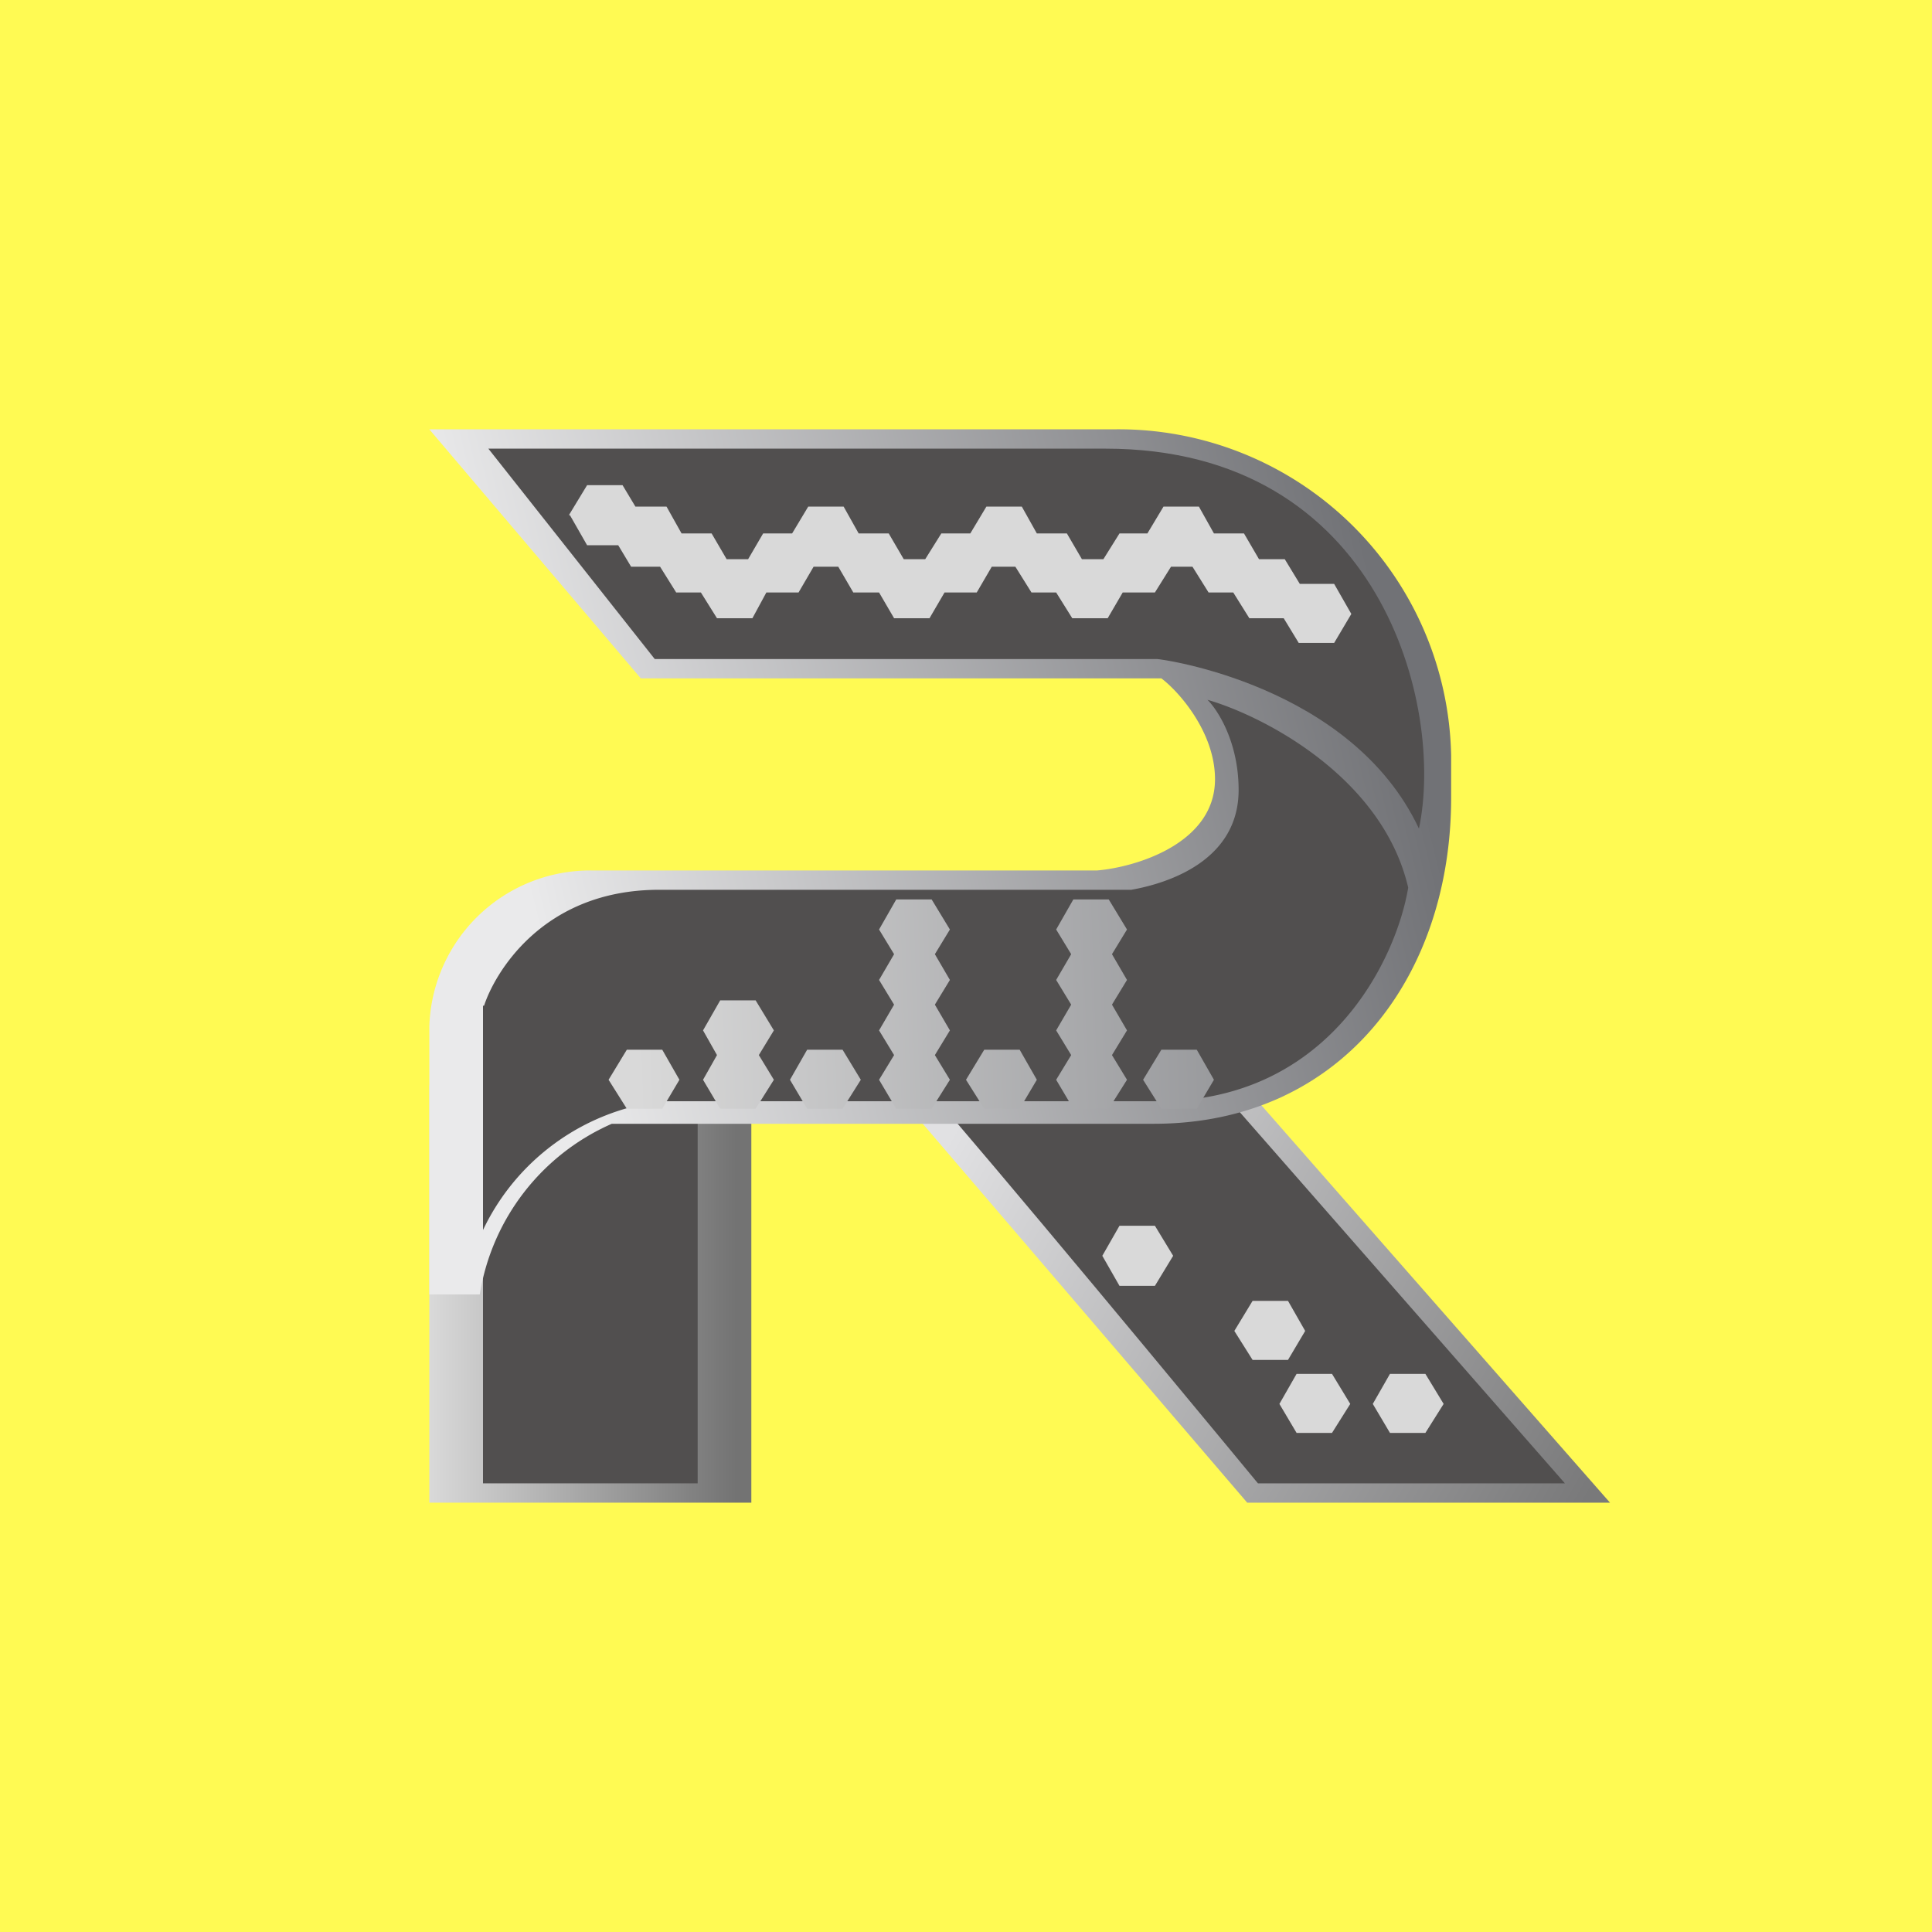
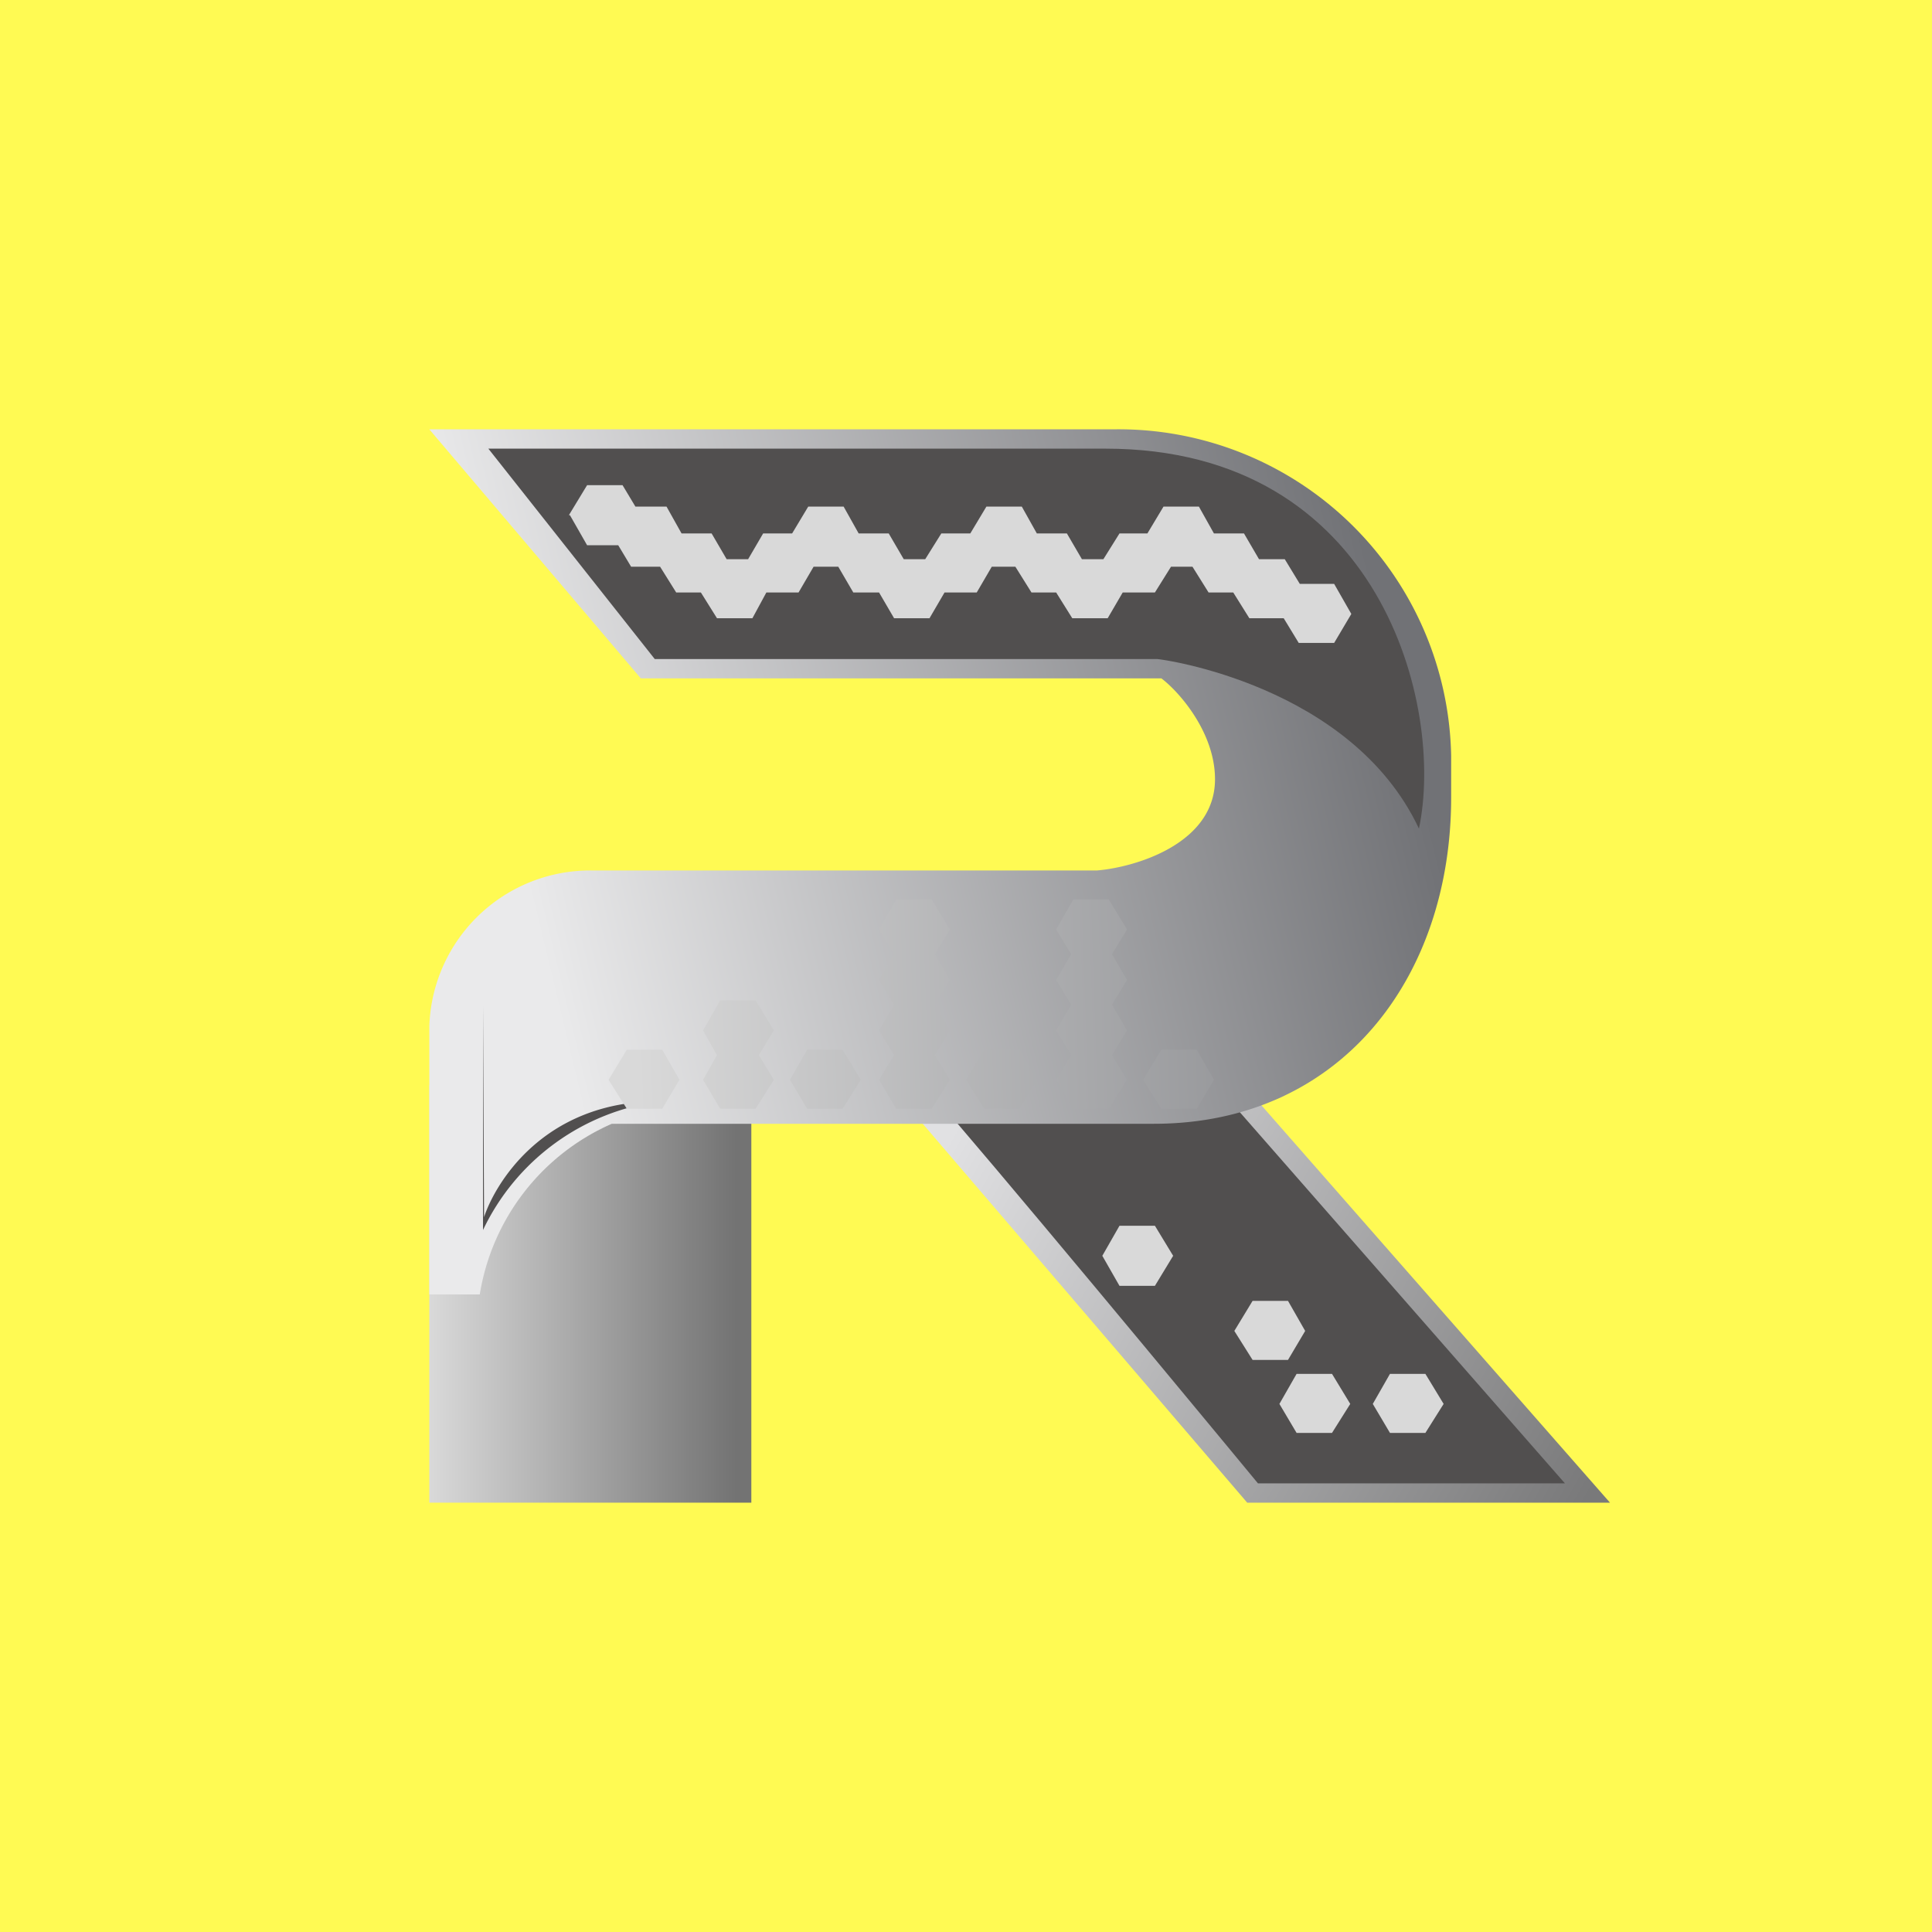
<svg xmlns="http://www.w3.org/2000/svg" width="18" height="18" viewBox="0 0 18 18">
  <path fill="#FFFA53" d="M0 0h18v18H0z" />
  <path d="m11.62 14-3.1-3.62 2.62-.78L15 14h-3.38Z" fill="url(#auhrcbyx2)" />
  <path d="M11.72 13.82s-1.89-2.29-2.84-3.4l2.1-.71 3.6 4.11h-2.86Z" fill="#514F4F" />
  <path d="m10.27 11.7.16-.28h.33l.17.28-.17.28h-.33l-.16-.28ZM11.5 12.4l.17-.28H12l.16.28-.16.27h-.33l-.17-.27ZM11.92 13.08l.16-.28h.33l.17.28-.17.27h-.33l-.16-.27ZM12.79 13.08l.16-.28h.33l.17.28-.17.27h-.33l-.16-.27Z" fill="#D9D9D9" />
  <path fill="url(#buhrcbyx2)" d="M4 10.11h3V14H4z" />
-   <path fill="#514F4F" d="M4.5 10.25h2v3.57h-2z" />
  <path d="M10.37 4H4l1.97 2.32h4.85c.16.12.5.5.5.94 0 .6-.74.82-1.1.85h-4.7A1.5 1.5 0 0 0 4 9.56v2.5h.47a2.1 2.1 0 0 1 1.23-1.59h5.05c1.74 0 2.77-1.36 2.77-3.04v-.39A3.1 3.1 0 0 0 10.37 4Z" fill="url(#cuhrcbyx2)" />
  <path d="M6.1 6.14 4.55 4.18h5.75c2.57 0 3.16 2.41 2.92 3.54-.63-1.34-2.4-1.58-2.44-1.58H6.11Z" fill="#514F4F" />
-   <path d="M4.5 9.37v2.09a2.13 2.13 0 0 1 1.66-1.2h4.63c1.6 0 2.22-1.33 2.33-1.99-.24-1.03-1.35-1.6-1.87-1.75.1.1.29.4.29.84 0 .66-.66.87-1 .93H6.14c-1.1 0-1.54.8-1.63 1.08Z" fill="#514F4F" />
+   <path d="M4.5 9.37v2.09a2.13 2.13 0 0 1 1.66-1.2h4.63H6.14c-1.1 0-1.54.8-1.63 1.08Z" fill="#514F4F" />
  <path d="m5.3 4.8.17-.28h.33l.12.2h.29l.14.25h.28l.14.24h.2l.14-.24h.27l.15-.25h.33l.14.25h.28l.14.24h.2l.15-.24h.27l.15-.25h.33l.14.25h.28l.14.24h.2l.15-.24h.26l.15-.25h.33l.14.25h.28l.14.24h.24l.14.23h.32l.16.28-.16.27h-.33l-.14-.23h-.32l-.15-.24h-.23l-.15-.24h-.2l-.15.24h-.3l-.14.24h-.33l-.15-.24h-.23l-.15-.24h-.22l-.14.24h-.3l-.14.24h-.33l-.14-.24h-.24l-.14-.24h-.23l-.14.24h-.3l-.13.24h-.33l-.15-.24H6.3l-.15-.24h-.27l-.12-.2h-.29l-.16-.28Z" fill="#D9D9D9" />
  <path d="m8.35 8.38-.16.28.14.23-.14.24.14.23-.14.24.14.23-.14.23.16.27h.33l.17-.27-.14-.23.14-.23-.14-.24.14-.23-.14-.24.14-.23-.17-.28h-.33Zm-1.64.94-.16.28.13.23-.13.23.16.27h.33l.17-.27-.14-.23.14-.23-.17-.28h-.33Zm3.13-.66.16-.28h.33l.17.28-.14.23.14.24-.14.23.14.24-.14.23.14.23-.17.27H10l-.16-.27.14-.23-.14-.23.14-.24-.14-.23.14-.24-.14-.23ZM9 10.06l.17-.28h.33l.16.28-.16.27h-.33L9 10.06Zm-1.48-.28-.16.28.16.27h.33l.17-.27-.17-.28h-.33Zm-1.85.28.17-.28h.33l.16.28-.16.27h-.33l-.17-.27Zm5.15-.28-.17.28.17.27h.33l.16-.27-.16-.28h-.33Z" fill="url(#duhrcbyx2)" />
  <defs>
    <linearGradient id="auhrcbyx2" x1="8.74" y1="10.79" x2="14.67" y2="14.17" gradientUnits="userSpaceOnUse">
      <stop stop-color="#E1E1E3" />
      <stop offset="1" stop-color="#79797A" />
    </linearGradient>
    <linearGradient id="buhrcbyx2" x1="4" y1="12.26" x2="6.86" y2="12.26" gradientUnits="userSpaceOnUse">
      <stop stop-color="#D9D9D9" />
      <stop offset="1" stop-color="#737373" />
    </linearGradient>
    <linearGradient id="cuhrcbyx2" x1="13.28" y1="7.44" x2="5.18" y2="9.39" gradientUnits="userSpaceOnUse">
      <stop stop-color="#717276" />
      <stop offset="1" stop-color="#EAEAEB" />
    </linearGradient>
    <linearGradient id="duhrcbyx2" x1="5.94" y1="10.01" x2="11.61" y2="9.82" gradientUnits="userSpaceOnUse">
      <stop stop-color="#D9D9D9" />
      <stop offset="1" stop-color="#96979A" />
    </linearGradient>
  </defs>
</svg>